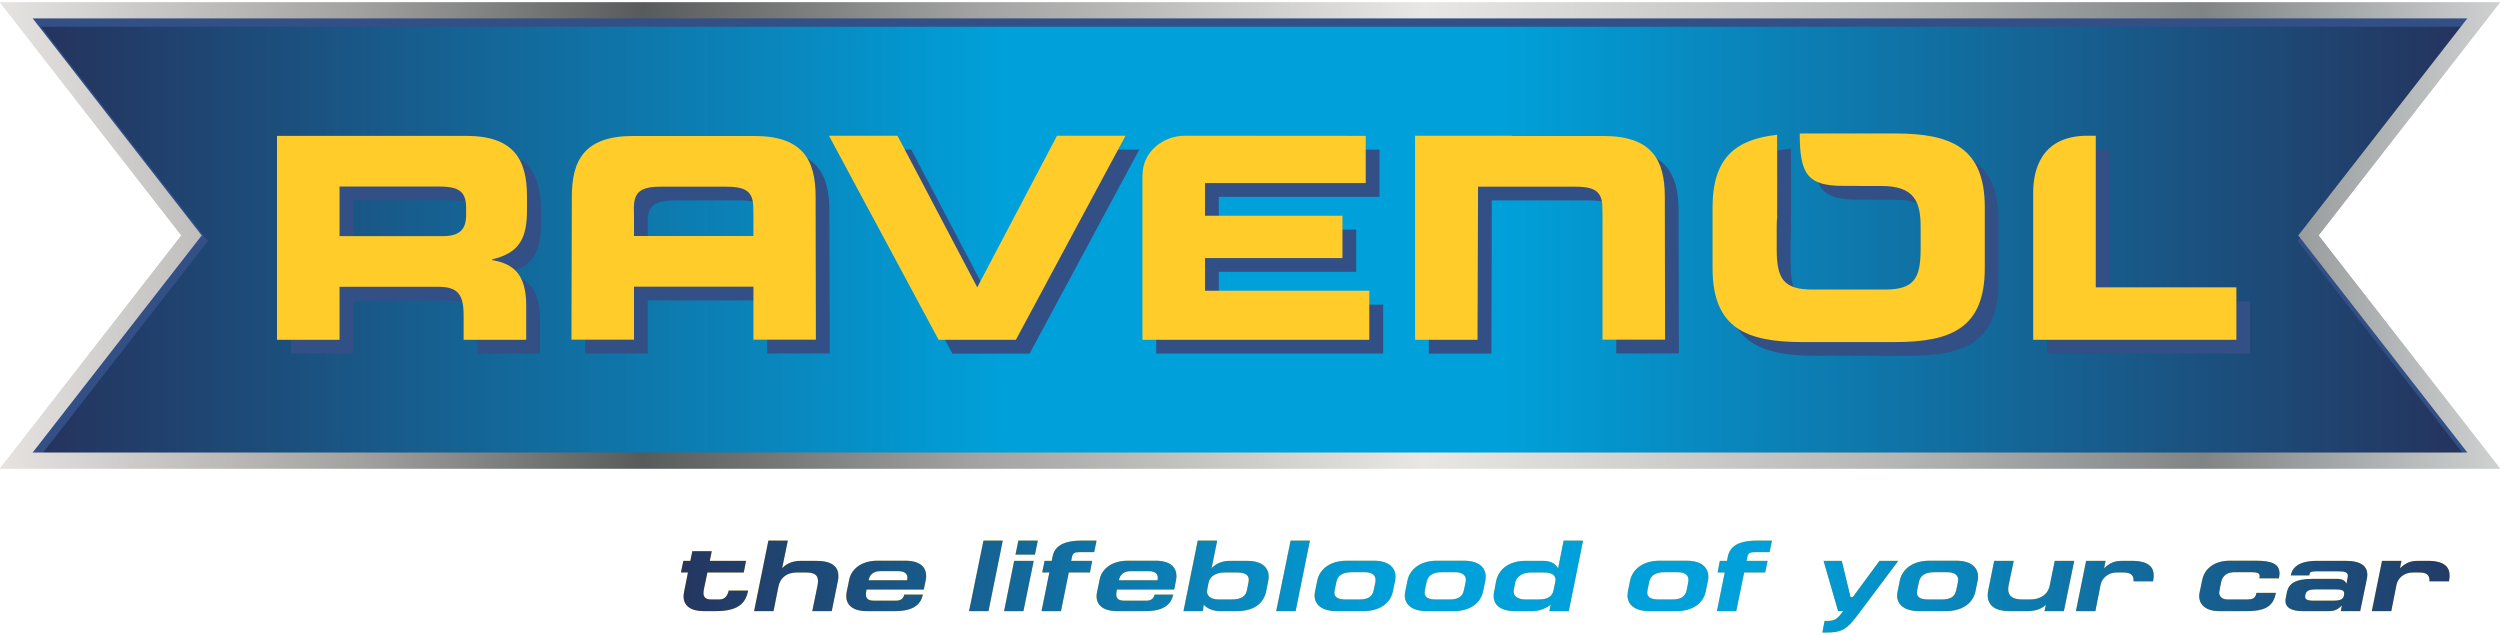
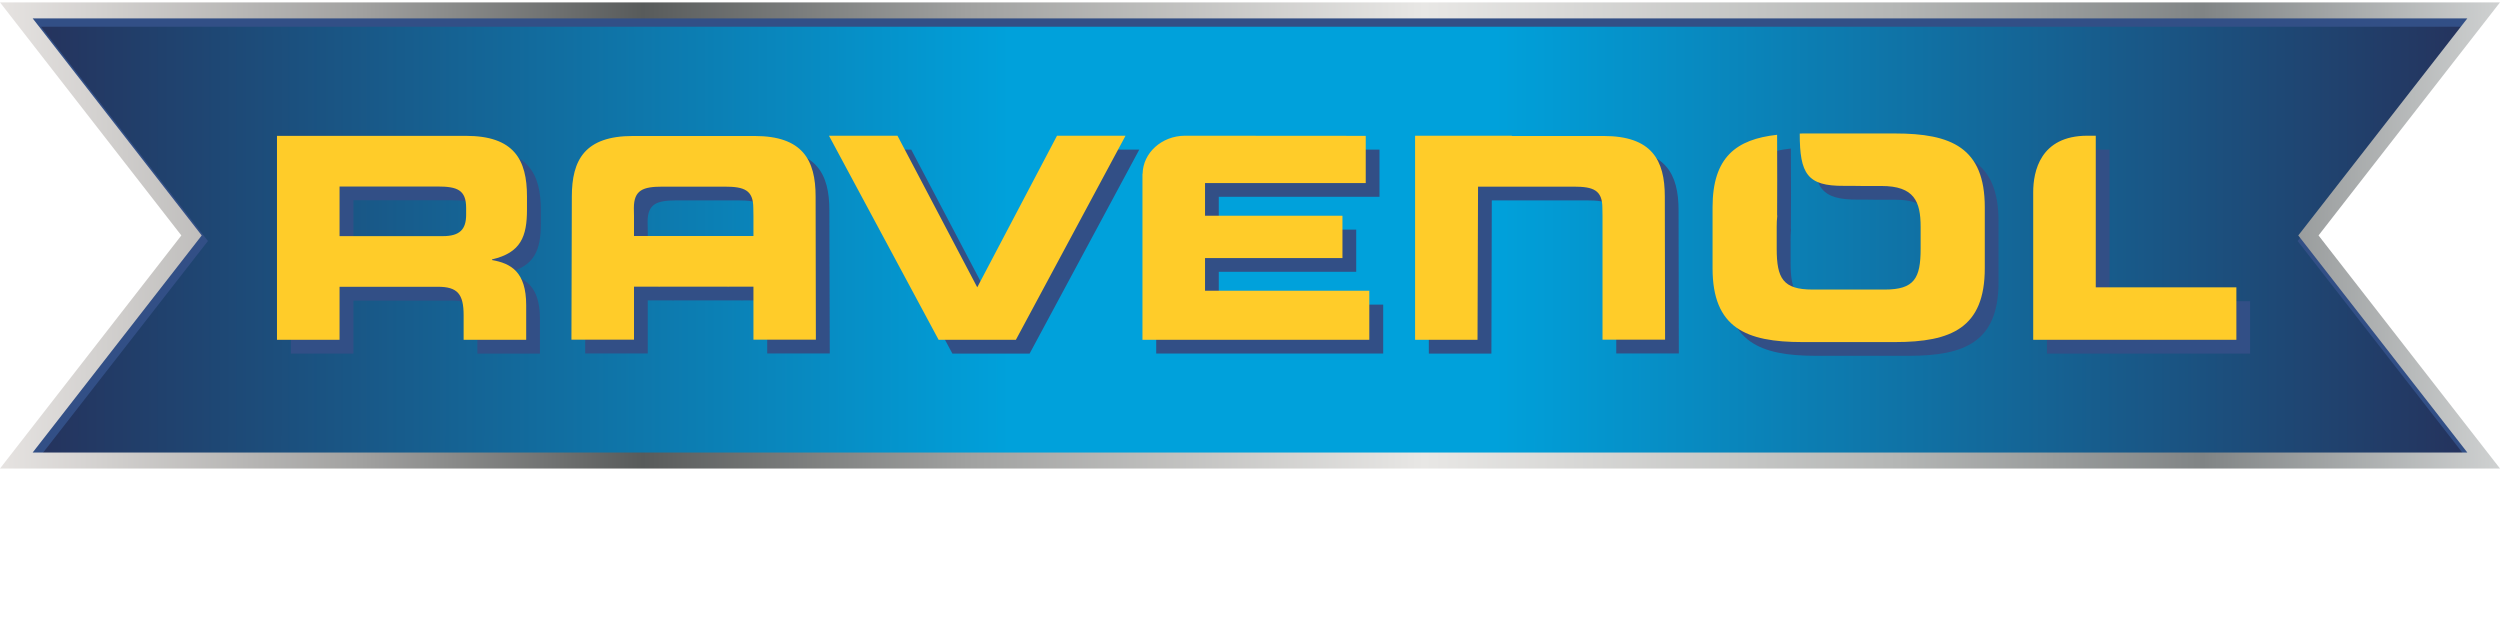
<svg xmlns="http://www.w3.org/2000/svg" xmlns:xlink="http://www.w3.org/1999/xlink" xml:space="preserve" width="189px" height="48px" version="1.1" style="shape-rendering:geometricPrecision; text-rendering:geometricPrecision; image-rendering:optimizeQuality; fill-rule:evenodd; clip-rule:evenodd" viewBox="0 0 189 47.64">
  <defs>
    <style type="text/css">
   
    .fil3 {fill:#FFCC29;fill-rule:nonzero}
    .fil1 {fill:#324F86;fill-rule:nonzero}
    .fil2 {fill:url(#id0)}
    .fil0 {fill:url(#id1)}
    .fil4 {fill:url(#id2)}
   
  </style>
    <linearGradient id="id0" gradientUnits="objectBoundingBox" x1="0%" y1="50.004%" x2="99.999%" y2="50.004%">
      <stop offset="0" style="stop-opacity:1; stop-color:#E8E5E3" />
      <stop offset="0.149" style="stop-opacity:1; stop-color:#A0A09F" />
      <stop offset="0.259" style="stop-opacity:1; stop-color:#585B5B" />
      <stop offset="0.388" style="stop-opacity:1; stop-color:#A0A1A0" />
      <stop offset="0.569" style="stop-opacity:1; stop-color:#E8E7E5" />
      <stop offset="0.757" style="stop-opacity:1; stop-color:#B4B6B5" />
      <stop offset="0.878" style="stop-opacity:1; stop-color:#808485" />
      <stop offset="1" style="stop-opacity:1; stop-color:#D2D4D4" />
    </linearGradient>
    <linearGradient id="id1" gradientUnits="objectBoundingBox" x1="0%" y1="50%" x2="100.001%" y2="50%">
      <stop offset="0" style="stop-opacity:1; stop-color:#25335D" />
      <stop offset="0.4" style="stop-opacity:1; stop-color:#00A1DB" />
      <stop offset="0.6" style="stop-opacity:1; stop-color:#00A1DB" />
      <stop offset="1" style="stop-opacity:1; stop-color:#25335D" />
    </linearGradient>
    <linearGradient id="id2" gradientUnits="userSpaceOnUse" xlink:href="#id1" x1="50.16" y1="43.76" x2="189.6" y2="43.55">
  </linearGradient>
  </defs>
  <g id="Layer_x0020_1">
    <g id="_1451340388768">
      <polygon class="fil0" points="1.41,34.65 14.53,17.73 1.58,0.79 187.69,0.63 174.56,17.62 187.95,34.62 " />
-       <path class="fil1" d="M186.31 34.24l-183.21 0 12.62 -16.2 -12.62 -16.2 183.21 0 -12.61 16.2 12.61 16.2zm1.98 -34.03l-187.06 0 13.28 16.97 -14.1 17.64 188.01 0 -13.61 -17.73 13.48 -16.88z" />
-       <path class="fil2" d="M2.47 34.03l184.06 0 -12.78 -16.41 12.78 -16.41 -184.06 0 12.78 16.41 -12.78 16.41zm-2.47 1.21l13.71 -17.62 -13.71 -17.62 189 0 -13.72 17.62 13.72 17.62 -189 0z" />
-       <path class="fil1" d="M92.14 22.85l0 -2.48 10.39 0 0 -3.19 -10.39 0 0 -2.48 12.15 0 0 -3.57 -13.65 0 0 0c-0.01,0 -0.01,0 -0.01,0l-0.01 0c-1.75,0 -3.16,1.28 -3.2,2.87l-0.01 0 0 12.55 17.16 0 0 -3.7 -12.43 0zm52.16 -11.89l-7 0c-0.07,0 -0.13,0 -0.2,0 0,3.05 0.57,3.97 3.34,3.95 0.19,0 1.2,0 1.36,0.01l1.48 0c2.48,0 2.96,1.17 2.96,3.09l0 1.66c0,2.24 -0.48,3.09 -2.71,3.09l-5.46 0c-2.24,0 -2.7,-0.85 -2.7,-3.09l0 -1.66c0,-0.29 0.01,-0.56 0.03,-0.81 0,-0.04 -0.01,-0.07 -0.01,-0.11 0.02,-1.21 0.01,-3.73 0,-6.04 -3.09,0.34 -4.88,1.7 -4.88,5.49l0 4.6c0,4.52 2.53,5.58 6.79,5.58l7 0c4.26,0 6.79,-1.06 6.79,-5.58l0 -4.6c0,-4.52 -2.53,-5.58 -6.79,-5.58zm-17.38 15.58l-0.02 -10.82c0,-2.77 -0.99,-4.58 -4.63,-4.58l-4.77 0 -0.05 0 -2.12 0 0.02 -0.01 -7.33 0 0 15.42 4.73 0 0.03 -11.58 7.23 0c1.49,0 2.18,0.26 2.18,1.62l0 0.62 0 9.33 4.73 0zm31.93 -15.41l0.63 0 0 11.46 10.63 0 0 3.96 -15.36 0 0 -11.15c0,-1.56 0.52,-4.27 4.1,-4.27zm-95.13 0l5.17 0 6.03 11.46 6.03 -11.46 5.18 0 -8.29 15.42 -5.84 0 -8.28 -15.42zm-5.72 7.57l-1.88 0 -5.27 0 -1.88 0 0 -1.49 -0.01 -0.62c0,-1.36 0.69,-1.62 2.18,-1.62l2.53 0 0.05 0 2.1 0c1.49,0 2.17,0.26 2.17,1.62l0.01 0.62 0 1.49zm4.7 -2.98c0,-2.77 -0.98,-4.58 -4.62,-4.58l-4.36 0 -0.05 0 -4.78 0c-3.64,0 -4.62,1.81 -4.62,4.58l-0.03 10.82 4.73 0 0 -4.01 1.88 0 0 0.01c0.05,0 0.08,-0.01 0.13,-0.01l5.02 0c0.04,0 0.08,0.01 0.12,0.01l0 -0.01 1.88 0 0 4.01 4.73 0 -0.03 -10.82zm-35.98 2.99l7.82 0c1.28,0 1.75,-0.51 1.75,-1.62l0 -0.51c0,-1.36 -0.69,-1.62 -2.18,-1.62l-7.39 0 0 3.75zm-4.73 -7.58l14.27 0c3.65,0 4.63,1.81 4.63,4.58l0 0.98c0,2.06 -0.47,3.28 -2.65,3.79l0 0.04c1.41,0.26 2.58,0.88 2.58,3.41l0 2.62 -4.73 0 0 -1.85c0,-1.62 -0.47,-2.15 -1.93,-2.15l-7.44 0 0 4 -4.73 0 0 -15.42z" />
-       <path class="fil3" d="M25.67 17.67l7.82 0c1.28,0 1.75,-0.52 1.75,-1.62l0 -0.51c0,-1.37 -0.68,-1.62 -2.17,-1.62l-7.4 0 0 3.75zm-4.72 -7.58l14.27 0c3.64,0 4.62,1.8 4.62,4.58l0 0.98c0,2.06 -0.46,3.27 -2.64,3.78l0 0.05c1.41,0.25 2.58,0.87 2.58,3.41l0 2.62 -4.73 0 0 -1.86c0,-1.61 -0.47,-2.15 -1.94,-2.15l-7.44 0 0 4.01 -4.72 0 0 -15.42zm36.01 7.57l-1.88 0 -5.28 0 -1.87 0 0 -1.5 -0.01 -0.61c0,-1.37 0.69,-1.62 2.18,-1.62l2.53 0 0.04 0 2.1 0c1.49,0 2.18,0.25 2.18,1.62l0.01 0.61 0 1.5zm4.7 -2.98c0,-2.77 -0.98,-4.58 -4.62,-4.58l-4.37 0 -0.04 0 -4.78 0c-3.64,0 -4.62,1.81 -4.62,4.58l-0.03 10.82 4.73 0 0 -4.01 1.87 0 0 0.01c0.05,0 0.09,-0.01 0.13,-0.01l5.02 0c0.05,0 0.08,0.01 0.13,0.01l0 -0.01 1.88 0 0 4.01 4.72 0 -0.02 -10.82zm1.01 -4.6l5.18 0 6.03 11.46 6.03 -11.46 5.18 0 -8.29 15.43 -5.84 0 -8.29 -15.43zm95.14 0l0.63 0 0 11.46 10.63 0 0 3.97 -15.36 0 0 -11.16c0,-1.55 0.52,-4.27 4.1,-4.27zm-31.93 15.42l-0.02 -10.82c0,-2.77 -0.99,-4.58 -4.63,-4.58l-4.77 0 -0.06 0 -2.11 0 0.02 -0.02 -7.33 0 0 15.43 4.72 0 0.04 -11.58 7.23 0c1.49,0 2.17,0.26 2.17,1.62l0.01 0.61 0 9.34 4.73 0zm17.38 -15.59l-7 0c-0.07,0 -0.13,0.01 -0.2,0.01 0,3.05 0.57,3.97 3.34,3.95 0.19,0 1.2,0 1.36,0.01l1.47 0c2.49,0 2.97,1.17 2.97,3.09l0 1.66c0,2.23 -0.48,3.08 -2.71,3.08l-5.46 0c-2.24,0 -2.71,-0.85 -2.71,-3.08l0 -1.66c0,-0.29 0.02,-0.56 0.04,-0.81 0,-0.04 -0.01,-0.07 -0.01,-0.12 0.01,-1.2 0.01,-3.73 0,-6.03 -3.09,0.34 -4.88,1.69 -4.88,5.48l0 4.61c0,4.51 2.53,5.58 6.79,5.58l7 0c4.26,0 6.79,-1.07 6.79,-5.58l0 -4.61c0,-4.51 -2.53,-5.58 -6.79,-5.58zm-52.16 11.89l0 -2.47 10.39 0 0 -3.2 -10.39 0 0 -2.47 12.15 0 0 -3.57c-0.54,0 -10.37,-0.01 -13.65,-0.01l0 0.01c-0.01,0 -0.01,0 -0.02,-0.01l0 0c-1.75,0.01 -3.17,1.29 -3.2,2.88l-0.01 0 0 12.55 17.15 0 0 -3.71 -12.42 0zm-37.29 19.69l-0.15 0.73 2.74 0 -0.17 0.88 -2.75 0 -0.28 1.34c-0.01,0.1 -0.02,0.16 -0.02,0.22 0,0.34 0.22,0.48 0.58,0.48l0.61 0c0.43,0 0.64,-0.29 0.72,-0.67l1.47 0c-0.17,0.8 -0.56,1.55 -2.44,1.55l-0.93 0c-0.99,0 -1.51,-0.42 -1.51,-1.1 0,-0.1 0,-0.2 0.03,-0.32l0.3 -1.5 -0.53 0 0.18 -0.88 0.53 0 0.15 -0.73 1.47 0zm7.6 4.53l0.4 -1.96c0.02,-0.11 0.03,-0.22 0.03,-0.31 0,-0.44 -0.26,-0.65 -0.88,-0.65l-0.72 0c-0.74,0 -1.25,0.38 -1.39,1.06l-0.37 1.86 -1.47 0 1.08 -5.33 1.47 0 -0.43 2.08c0.21,-0.21 0.63,-0.55 1.39,-0.55l1.19 0c1.17,0 1.67,0.43 1.67,1.13 0,0.12 0,0.24 -0.03,0.36l-0.47 2.31 -1.47 0zm7.19 -2.51c0,-0.29 -0.17,-0.51 -0.7,-0.51l-1.35 0c-0.58,0 -0.82,0.32 -0.88,0.69l2.91 0c0.01,-0.06 0.02,-0.15 0.02,-0.18zm-3.09 0.88c-0.04,0.23 -0.05,0.31 -0.05,0.37 0,0.25 0.12,0.47 0.58,0.47l1.7 0c0.36,0 0.56,-0.16 0.62,-0.46l1.41 0c-0.14,0.67 -0.62,1.25 -2.1,1.25l-2.15 0c-1.06,0 -1.54,-0.47 -1.54,-1.13 0,-0.1 0.01,-0.21 0.03,-0.32l0.2 -0.97c0.14,-0.66 0.81,-1.39 2.12,-1.39l2.09 0c1.21,0 1.6,0.54 1.6,1.17 0,0.13 -0.02,0.25 -0.18,1.01l-4.33 0zm9.22 1.63l-1.47 0 1.09 -5.33 1.46 0 -1.08 5.33zm3.73 -5.33l-0.22 1.06 -1.47 0 0.22 -1.06 1.47 0zm-1.09 5.33l-1.46 0 0.76 -3.8 1.48 0 -0.78 3.8zm1.96 -2.92l-0.54 0 0.18 -0.88 0.54 0 0.07 -0.34c0.15,-0.71 0.73,-1.19 2.18,-1.19l1.14 0 -0.18 0.87 -1.02 0c-0.47,0 -0.59,0.06 -0.66,0.37l-0.06 0.29 1.59 0 -0.17 0.88 -1.6 0 -0.59 2.92 -1.47 0 0.59 -2.92zm8.2 0.41c0,-0.29 -0.17,-0.51 -0.7,-0.51l-1.36 0c-0.57,0 -0.81,0.32 -0.88,0.69l2.92 0c0.01,-0.06 0.02,-0.15 0.02,-0.18zm-3.09 0.88c-0.05,0.23 -0.05,0.31 -0.05,0.37 0,0.25 0.11,0.47 0.58,0.47l1.7 0c0.35,0 0.55,-0.16 0.62,-0.46l1.41 0c-0.15,0.67 -0.62,1.25 -2.11,1.25l-2.14 0c-1.07,0 -1.55,-0.47 -1.55,-1.13 0,-0.1 0.01,-0.21 0.04,-0.32l0.2 -0.97c0.13,-0.66 0.8,-1.39 2.11,-1.39l2.09 0c1.21,0 1.6,0.54 1.6,1.17 0,0.13 -0.01,0.25 -0.17,1.01l-4.33 0zm6.94 -0.57c-0.05,0.24 -0.13,0.61 -0.13,0.73 0,0.28 0.25,0.59 0.88,0.59l0.98 0c0.73,0 1.07,-0.24 1.16,-0.71l0.12 -0.6c0.01,-0.05 0.02,-0.15 0.02,-0.16 0,-0.35 -0.23,-0.57 -0.88,-0.57l-0.99 0c-0.63,0 -1.07,0.32 -1.16,0.72zm0.21 -1.02c0.05,-0.06 0.45,-0.58 1.38,-0.58l1.31 0c1.05,0 1.63,0.45 1.63,1.19 0,0.1 0,0.21 -0.03,0.33l-0.16 0.79c-0.18,0.87 -0.89,1.49 -2.2,1.49l-1.31 0c-0.83,0 -1.21,-0.49 -1.21,-0.49l-0.06 0.49 -1.47 0 1.07 -5.33 1.48 0 -0.43 2.11zm6.36 3.22l-1.47 0 1.09 -5.33 1.46 0 -1.08 5.33zm6.04 -2.36c0,-0.35 -0.25,-0.58 -0.81,-0.58l-1 0c-0.68,0 -1.06,0.25 -1.15,0.74l-0.13 0.62c-0.01,0.05 -0.02,0.13 -0.02,0.18 0,0.36 0.28,0.52 0.87,0.52l1.01 0c0.64,0 0.98,-0.2 1.09,-0.7l0.13 -0.61c0.01,-0.06 0.01,-0.12 0.01,-0.17zm-0.14 -1.45c1.13,0 1.65,0.51 1.65,1.21 0,0.1 -0.02,0.2 -0.03,0.31l-0.17 0.81c-0.18,0.86 -0.97,1.48 -2.22,1.48l-2.05 0c-1.08,0 -1.65,-0.48 -1.65,-1.19 0,-0.08 0.02,-0.2 0.04,-0.31l0.16 -0.79c0.16,-0.84 0.93,-1.52 2.23,-1.52l2.04 0zm6.97 1.45c0,-0.35 -0.26,-0.58 -0.82,-0.58l-1 0c-0.68,0 -1.05,0.25 -1.15,0.74l-0.13 0.62c-0.01,0.05 -0.02,0.13 -0.02,0.18 0,0.36 0.28,0.52 0.87,0.52l1.01 0c0.64,0 0.99,-0.2 1.09,-0.7l0.13 -0.61c0.01,-0.06 0.02,-0.12 0.02,-0.17zm-0.15 -1.45c1.13,0 1.65,0.51 1.65,1.21 0,0.1 -0.02,0.2 -0.03,0.31l-0.17 0.81c-0.18,0.86 -0.97,1.48 -2.22,1.48l-2.05 0c-1.08,0 -1.65,-0.48 -1.65,-1.19 0,-0.08 0.02,-0.2 0.04,-0.31l0.16 -0.79c0.16,-0.84 0.93,-1.52 2.23,-1.52l2.04 0zm3.89 1.61c-0.05,0.24 -0.13,0.61 -0.13,0.73 0,0.28 0.25,0.59 0.88,0.59l0.99 0c0.73,0 1.06,-0.24 1.15,-0.71l0.13 -0.6c0.01,-0.05 0.02,-0.15 0.02,-0.16 0,-0.35 -0.24,-0.57 -0.88,-0.57l-0.99 0c-0.63,0 -1.08,0.32 -1.17,0.72zm2.67 1.71c0,0 -0.55,0.49 -1.36,0.49l-1.32 0c-1.13,0 -1.63,-0.47 -1.63,-1.15 0,-0.11 0.01,-0.23 0.04,-0.34l0.15 -0.79c0.2,-0.93 1.02,-1.52 2.22,-1.52l1.31 0c0.71,0 1.02,0.3 1.15,0.58l0.42 -2.11 1.47 0 -1.08 5.33 -1.47 0 0.1 -0.49zm10.42 -1.87c0,-0.35 -0.26,-0.58 -0.81,-0.58l-1.01 0c-0.68,0 -1.05,0.25 -1.15,0.74l-0.13 0.62c-0.01,0.05 -0.02,0.13 -0.02,0.18 0,0.36 0.29,0.52 0.88,0.52l1 0c0.64,0 0.99,-0.2 1.1,-0.7l0.12 -0.61c0.01,-0.06 0.02,-0.12 0.02,-0.17zm-0.14 -1.45c1.12,0 1.64,0.51 1.64,1.21 0,0.1 -0.01,0.2 -0.03,0.31l-0.17 0.81c-0.17,0.86 -0.96,1.48 -2.21,1.48l-2.06 0c-1.08,0 -1.64,-0.48 -1.64,-1.19 0,-0.08 0.02,-0.2 0.03,-0.31l0.16 -0.79c0.17,-0.84 0.94,-1.52 2.23,-1.52l2.05 0zm2.88 0.89l-0.54 0 0.17 -0.88 0.54 0 0.07 -0.34c0.15,-0.71 0.73,-1.19 2.19,-1.19l1.14 0 -0.18 0.87 -1.03 0c-0.46,0 -0.59,0.06 -0.65,0.37l-0.06 0.29 1.59 0 -0.18 0.88 -1.59 0 -0.6 2.92 -1.46 0 0.59 -2.92zm8.85 -0.88l0.66 2.74 0.17 0 2.02 -2.74 1.42 0 -2.84 3.79c-1.04,1.4 -1.33,1.63 -2.7,1.63l-0.2 0 0.17 -0.88 0.21 0c0.49,0 0.72,-0.08 1.19,-0.74l-0.38 0 -1.1 -3.8 1.38 0zm8.8 1.44c0,-0.35 -0.26,-0.58 -0.82,-0.58l-1 0c-0.68,0 -1.06,0.25 -1.15,0.74l-0.13 0.62c-0.01,0.05 -0.02,0.13 -0.02,0.18 0,0.36 0.28,0.52 0.87,0.52l1.01 0c0.64,0 0.98,-0.2 1.09,-0.7l0.13 -0.61c0.01,-0.06 0.02,-0.12 0.02,-0.17zm-0.15 -1.45c1.13,0 1.65,0.51 1.65,1.21 0,0.1 -0.02,0.2 -0.03,0.31l-0.17 0.81c-0.18,0.86 -0.97,1.48 -2.22,1.48l-2.05 0c-1.08,0 -1.65,-0.48 -1.65,-1.19 0,-0.08 0.02,-0.2 0.04,-0.31l0.16 -0.79c0.16,-0.84 0.93,-1.52 2.23,-1.52l2.04 0zm4.35 0.01l-0.39 1.89c-0.02,0.09 -0.03,0.17 -0.03,0.25 0,0.54 0.35,0.78 1.09,0.78l0.58 0c0.74,0 1.33,-0.37 1.47,-1.03l0.38 -1.89 1.48 0 -0.79 3.8 -1.47 0 0.11 -0.48c-0.27,0.27 -0.74,0.48 -1.37,0.48l-1.41 0c-0.97,0 -1.62,-0.37 -1.62,-1.21 0,-0.12 0.02,-0.25 0.05,-0.4l0.44 -2.19 1.48 0zm6.83 0.56c0.43,-0.4 0.76,-0.56 1.37,-0.56l0.73 0c1.29,0 1.65,0.5 1.65,1.11 0,0.14 -0.02,0.28 -0.05,0.44l-1.47 0c0,-0.34 -0.06,-0.67 -0.76,-0.67l-0.54 0c-0.59,0 -1.08,0.4 -1.19,0.91l-0.4 2.01 -1.47 0 0.77 -3.8 1.47 0 -0.11 0.56zm11.74 0.76c0.01,-0.03 0.02,-0.12 0.02,-0.16 0,-0.2 -0.14,-0.3 -0.55,-0.3l-1.39 0c-0.53,0 -0.88,0.28 -0.97,0.75 -0.03,0.13 -0.15,0.7 -0.15,0.79 0,0.29 0.21,0.52 0.65,0.52l1.42 0c0.55,0 0.67,-0.13 0.75,-0.5l1.47 0c-0.19,0.91 -0.64,1.38 -2.21,1.38l-2.09 0c-1.01,0 -1.5,-0.5 -1.5,-1.13 0,-0.09 0.01,-0.19 0.03,-0.28l0.19 -0.91c0.17,-0.89 0.91,-1.49 2.1,-1.49l1.99 0c1.22,0 1.76,0.27 1.76,0.96 0,0.12 -0.02,0.24 -0.04,0.37l-1.48 0zm3.46 1.4c0,0.16 0.1,0.29 0.63,0.29l1.52 0c0.54,0 0.8,-0.12 0.8,-0.54 0,-0.19 -0.1,-0.31 -0.64,-0.31l-1.51 0c-0.52,0 -0.8,0.1 -0.8,0.56zm-1.09 -1.62c0.13,-0.62 0.62,-1.1 2,-1.1l2.17 0c1.19,0 1.62,0.45 1.62,1.04 0,0.07 -0.02,0.2 -0.03,0.3l-0.51 2.46 -1.47 0 0.09 -0.43c-0.3,0.28 -0.49,0.43 -1.02,0.43l-1.97 0c-0.79,0 -1.28,-0.25 -1.28,-0.77 0,-0.04 0.01,-0.16 0.02,-0.2l0.09 -0.46c0.13,-0.63 0.6,-1.01 1.97,-1.01l1.78 0c0.44,0 0.64,0.12 0.75,0.37 0.02,-0.15 0.11,-0.52 0.11,-0.58 0,-0.27 -0.18,-0.36 -0.73,-0.36l-1.56 0c-0.47,0 -0.57,0.04 -0.6,0.19l-0.03 0.12 -1.4 0zm8.26 -0.54c0.43,-0.4 0.76,-0.56 1.37,-0.56l0.74 0c1.28,0 1.64,0.5 1.64,1.11 0,0.14 -0.02,0.28 -0.05,0.44l-1.47 0c0,-0.34 -0.05,-0.67 -0.75,-0.67l-0.54 0c-0.6,0 -1.09,0.4 -1.2,0.91l-0.4 2.01 -1.47 0 0.77 -3.8 1.47 0 -0.11 0.56z" />
+       <path class="fil1" d="M92.14 22.85l0 -2.48 10.39 0 0 -3.19 -10.39 0 0 -2.48 12.15 0 0 -3.57 -13.65 0 0 0c-0.01,0 -0.01,0 -0.01,0l-0.01 0c-1.75,0 -3.16,1.28 -3.2,2.87l-0.01 0 0 12.55 17.16 0 0 -3.7 -12.43 0zm52.16 -11.89l-7 0c-0.07,0 -0.13,0 -0.2,0 0,3.05 0.57,3.97 3.34,3.95 0.19,0 1.2,0 1.36,0.01l1.48 0c2.48,0 2.96,1.17 2.96,3.09l0 1.66c0,2.24 -0.48,3.09 -2.71,3.09l-5.46 0c-2.24,0 -2.7,-0.85 -2.7,-3.09l0 -1.66c0,-0.29 0.01,-0.56 0.03,-0.81 0,-0.04 -0.01,-0.07 -0.01,-0.11 0.02,-1.21 0.01,-3.73 0,-6.04 -3.09,0.34 -4.88,1.7 -4.88,5.49l0 4.6c0,4.52 2.53,5.58 6.79,5.58l7 0c4.26,0 6.79,-1.06 6.79,-5.58l0 -4.6c0,-4.52 -2.53,-5.58 -6.79,-5.58zm-17.38 15.58l-0.02 -10.82c0,-2.77 -0.99,-4.58 -4.63,-4.58l-4.77 0 -0.05 0 -2.12 0 0.02 -0.01 -7.33 0 0 15.42 4.73 0 0.03 -11.58 7.23 0c1.49,0 2.18,0.26 2.18,1.62l0 0.62 0 9.33 4.73 0zm31.93 -15.41l0.63 0 0 11.46 10.63 0 0 3.96 -15.36 0 0 -11.15c0,-1.56 0.52,-4.27 4.1,-4.27m-95.13 0l5.17 0 6.03 11.46 6.03 -11.46 5.18 0 -8.29 15.42 -5.84 0 -8.28 -15.42zm-5.72 7.57l-1.88 0 -5.27 0 -1.88 0 0 -1.49 -0.01 -0.62c0,-1.36 0.69,-1.62 2.18,-1.62l2.53 0 0.05 0 2.1 0c1.49,0 2.17,0.26 2.17,1.62l0.01 0.62 0 1.49zm4.7 -2.98c0,-2.77 -0.98,-4.58 -4.62,-4.58l-4.36 0 -0.05 0 -4.78 0c-3.64,0 -4.62,1.81 -4.62,4.58l-0.03 10.82 4.73 0 0 -4.01 1.88 0 0 0.01c0.05,0 0.08,-0.01 0.13,-0.01l5.02 0c0.04,0 0.08,0.01 0.12,0.01l0 -0.01 1.88 0 0 4.01 4.73 0 -0.03 -10.82zm-35.98 2.99l7.82 0c1.28,0 1.75,-0.51 1.75,-1.62l0 -0.51c0,-1.36 -0.69,-1.62 -2.18,-1.62l-7.39 0 0 3.75zm-4.73 -7.58l14.27 0c3.65,0 4.63,1.81 4.63,4.58l0 0.98c0,2.06 -0.47,3.28 -2.65,3.79l0 0.04c1.41,0.26 2.58,0.88 2.58,3.41l0 2.62 -4.73 0 0 -1.85c0,-1.62 -0.47,-2.15 -1.93,-2.15l-7.44 0 0 4 -4.73 0 0 -15.42z" />
      <polygon class="fil0" points="1.41,34.65 14.53,17.73 1.58,0.79 187.69,0.63 174.56,17.62 187.95,34.62 " />
      <path class="fil1" d="M186.31 34.24l-183.21 0 12.62 -16.2 -12.62 -16.2 183.21 0 -12.61 16.2 12.61 16.2zm1.98 -34.03l-187.06 0 13.28 16.97 -14.1 17.64 188.01 0 -13.61 -17.73 13.48 -16.88z" />
      <path class="fil2" d="M2.47 34.03l184.06 0 -12.78 -16.41 12.78 -16.41 -184.06 0 12.78 16.41 -12.78 16.41zm-2.47 1.21l13.71 -17.62 -13.71 -17.62 189 0 -13.72 17.62 13.72 17.62 -189 0z" />
      <path class="fil1" d="M26.72 18.71l7.82 0c1.28,0 1.75,-0.51 1.75,-1.62l0 -0.51c0,-1.36 -0.69,-1.62 -2.18,-1.62l-7.39 0 0 3.75zm-4.73 -7.58l14.27 0c3.65,0 4.63,1.81 4.63,4.58l0 0.98c0,2.06 -0.47,3.28 -2.65,3.79l0 0.04c1.41,0.26 2.58,0.88 2.58,3.41l0 2.62 -4.73 0 0 -1.85c0,-1.62 -0.47,-2.15 -1.93,-2.15l-7.44 0 0 4 -4.73 0 0 -15.42zm36.01 7.57l-1.88 0 -5.27 0 -1.88 0 0 -1.49 -0.01 -0.62c0,-1.36 0.69,-1.62 2.18,-1.62l2.53 0 0.05 0 2.1 0c1.49,0 2.17,0.26 2.17,1.62l0.01 0.62 0 1.49zm4.7 -2.98c0,-2.77 -0.98,-4.58 -4.62,-4.58l-4.36 0 -0.05 0 -4.78 0c-3.64,0 -4.62,1.81 -4.62,4.58l-0.03 10.82 4.73 0 0 -4.01 1.88 0 0 0.01c0.04,0 0.08,-0.01 0.13,-0.01l5.02 0c0.04,0 0.08,0.01 0.12,0.01l0 -0.01 1.88 0 0 4.01 4.73 0 -0.03 -10.82zm1.02 -4.59l5.17 0 6.03 11.46 6.03 -11.46 5.18 0 -8.29 15.42 -5.84 0 -8.28 -15.42zm95.13 0l0.63 0 0 11.46 10.63 0 0 3.96 -15.36 0 0 -11.15c0,-1.56 0.52,-4.27 4.1,-4.27zm-31.93 15.41l-0.02 -10.82c0,-2.77 -0.99,-4.58 -4.63,-4.58l-4.77 0 -0.05 0 -2.12 0 0.02 -0.01 -7.33 0 0 15.42 4.73 0 0.03 -11.58 7.23 0c1.49,0 2.18,0.26 2.18,1.62l0 0.62 0 9.33 4.73 0zm17.38 -15.58l-7 0c-0.07,0 -0.13,0 -0.2,0 0,3.05 0.57,3.97 3.34,3.95 0.19,0 1.2,0 1.36,0.01l1.48 0c2.48,0 2.96,1.17 2.96,3.09l0 1.66c0,2.24 -0.48,3.09 -2.71,3.09l-5.46 0c-2.24,0 -2.7,-0.85 -2.7,-3.09l0 -1.66c0,-0.29 0.01,-0.56 0.03,-0.81 0,-0.04 -0.01,-0.07 -0.01,-0.11 0.02,-1.21 0.01,-3.73 0,-6.04 -3.09,0.34 -4.88,1.7 -4.88,5.49l0 4.6c0,4.52 2.53,5.58 6.79,5.58l7 0c4.26,0 6.79,-1.06 6.79,-5.58l0 -4.6c0,-4.52 -2.53,-5.58 -6.79,-5.58zm-52.16 11.89l0 -2.48 10.39 0 0 -3.19 -10.39 0 0 -2.48 12.15 0 0 -3.57 -13.65 0 0 0c-0.01,0 -0.01,0 -0.01,0l-0.01 0c-1.75,0 -3.16,1.28 -3.2,2.87l-0.01 0 0 12.55 17.16 0 0 -3.7 -12.43 0z" />
      <path class="fil3" d="M91.1 21.8l0 -2.47 10.39 0 0 -3.2 -10.39 0 0 -2.47 12.15 0 0 -3.57c-0.54,0 -10.37,-0.01 -13.65,-0.01l0 0.01c-0.01,0 -0.01,0 -0.02,-0.01l0 0c-1.75,0.01 -3.17,1.29 -3.2,2.88l-0.01 0 0 12.55 17.15 0 0 -3.71 -12.42 0zm52.16 -11.89l-7 0c-0.07,0 -0.13,0.01 -0.2,0.01 0,3.05 0.57,3.97 3.34,3.95 0.19,0 1.2,0 1.36,0.01l1.47 0c2.49,0 2.97,1.17 2.97,3.09l0 1.66c0,2.23 -0.48,3.08 -2.71,3.08l-5.46 0c-2.24,0 -2.71,-0.85 -2.71,-3.08l0 -1.66c0,-0.29 0.01,-0.56 0.04,-0.81 0,-0.04 -0.01,-0.07 -0.01,-0.12 0.01,-1.2 0.01,-3.73 0,-6.03 -3.09,0.34 -4.88,1.69 -4.88,5.48l0 4.61c0,4.51 2.53,5.58 6.79,5.58l7 0c4.26,0 6.79,-1.07 6.79,-5.58l0 -4.61c0,-4.51 -2.53,-5.58 -6.79,-5.58zm-17.38 15.59l-0.02 -10.82c0,-2.77 -0.99,-4.58 -4.63,-4.58l-4.77 0 -0.06 0 -2.11 0 0.02 -0.02 -7.33 0 0 15.43 4.72 0 0.04 -11.58 7.23 0c1.49,0 2.17,0.26 2.17,1.62l0.01 0.61 0 9.34 4.73 0zm31.93 -15.42l0.63 0 0 11.46 10.63 0 0 3.97 -15.36 0 0 -11.16c0,-1.55 0.52,-4.27 4.1,-4.27zm-95.14 0l5.18 0 6.03 11.46 6.03 -11.46 5.18 0 -8.29 15.43 -5.84 0 -8.29 -15.43zm-5.71 7.58l-1.88 0 -5.28 0 -1.87 0 0 -1.5 -0.01 -0.61c0,-1.37 0.69,-1.62 2.18,-1.62l2.53 0 0.04 0 2.1 0c1.49,0 2.18,0.25 2.18,1.62l0.01 0.61 0 1.5zm4.7 -2.98c0,-2.77 -0.98,-4.58 -4.62,-4.58l-4.37 0 -0.04 0 -4.78 0c-3.64,0 -4.62,1.81 -4.62,4.58l-0.03 10.82 4.73 0 0 -4.01 1.87 0 0 0.01c0.05,0 0.09,-0.01 0.13,-0.01l5.02 0c0.05,0 0.08,0.01 0.13,0.01l0 -0.01 1.88 0 0 4.01 4.72 0 -0.02 -10.82zm-35.99 2.99l7.82 0c1.28,0 1.75,-0.52 1.75,-1.62l0 -0.51c0,-1.37 -0.68,-1.62 -2.17,-1.62l-7.4 0 0 3.75zm-4.73 -7.58l14.28 0c3.64,0 4.62,1.8 4.62,4.58l0 0.98c0,2.06 -0.46,3.27 -2.64,3.78l0 0.05c1.41,0.25 2.58,0.87 2.58,3.41l0 2.62 -4.73 0 0 -1.86c0,-1.61 -0.47,-2.15 -1.94,-2.15l-7.44 0 0 4.01 -4.73 0 0 -15.42z" />
-       <path class="fil4" d="M53.19 46.02l0.93 0c1.88,0 2.27,-0.75 2.44,-1.55l0 0 -1.47 0c-0.08,0.38 -0.29,0.67 -0.71,0.67l0 0 -0.62 0c-0.36,0 -0.58,-0.14 -0.58,-0.48l0 0c0,-0.06 0.01,-0.12 0.02,-0.22l0 0 0.28 -1.34 2.75 0 0.17 -0.88 -2.74 0 0.15 -0.73 -1.47 0 -0.15 0.73 -0.53 0 -0.18 0.88 0.53 0 -0.3 1.5c-0.02,0.12 -0.03,0.22 -0.03,0.32l0 0c0,0.68 0.52,1.1 1.51,1.1zm6.37 -5.33l-1.47 0 -1.08 5.33 1.47 0 0.37 -1.86c0.14,-0.68 0.65,-1.06 1.39,-1.06l0 0 0.72 0c0.62,0 0.88,0.21 0.88,0.64l0 0c0,0.1 -0.01,0.21 -0.03,0.32l0 0 -0.4 1.96 1.47 0 0.47 -2.31c0.03,-0.12 0.03,-0.24 0.03,-0.36l0 0c0,-0.7 -0.5,-1.13 -1.67,-1.13l0 0 -1.19 0c-0.76,0 -1.18,0.34 -1.39,0.55l0 0 0.43 -2.08zm5.96 5.33l2.15 0c1.48,0 1.96,-0.58 2.1,-1.25l0 0 -1.41 0c-0.06,0.3 -0.26,0.46 -0.62,0.46l0 0 -1.7 0c-0.46,0 -0.58,-0.22 -0.58,-0.47l0 0c0,-0.06 0.01,-0.14 0.05,-0.37l0 0 4.33 0c0.16,-0.76 0.18,-0.88 0.18,-1.01l0 0c0,-0.63 -0.39,-1.17 -1.6,-1.17l0 0 -2.09 0c-1.31,0 -1.98,0.73 -2.12,1.39l0 0 -0.2 0.97c-0.02,0.11 -0.03,0.21 -0.03,0.31l0 0 0 0.01c0,0.66 0.48,1.13 1.54,1.13zm1.03 -3.02l1.35 0c0.53,0 0.7,0.22 0.7,0.51l0 0c0,0.03 -0.01,0.12 -0.02,0.18l0 0 -2.91 0c0.06,-0.37 0.3,-0.69 0.88,-0.69l0 0zm9.26 -2.31l-1.46 0 -1.09 5.33 1.47 0 1.08 -5.33zm2.65 0l-1.47 0 -0.22 1.06 1.47 0 0.22 -1.06zm-1.79 1.53l-0.76 3.8 1.46 0 0.78 -3.8 -1.48 0zm6.23 -1.53l-1.14 0c-1.45,0 -2.04,0.48 -2.18,1.19l0 0 -0.07 0.34 -0.54 0 -0.18 0.88 0.54 0 -0.59 2.92 1.47 0 0.59 -2.92 1.6 0 0.17 -0.88 -1.59 0 0.06 -0.29c0.07,-0.31 0.19,-0.37 0.66,-0.37l0 0 1.02 0 0.18 -0.87zm1.55 5.33l2.14 0c1.49,0 1.96,-0.58 2.11,-1.25l0 0 -1.41 0c-0.07,0.3 -0.27,0.46 -0.62,0.46l0 0 -1.7 0c-0.47,0 -0.58,-0.22 -0.58,-0.47l0 0c0,-0.06 0,-0.14 0.05,-0.37l0 0 4.33 0c0.15,-0.74 0.17,-0.88 0.17,-0.99l0 -0.01 0 -0.01c0,-0.63 -0.39,-1.17 -1.6,-1.17l0 0 -2.09 0c-1.31,0 -1.98,0.73 -2.11,1.39l0 0 -0.2 0.97c-0.03,0.11 -0.04,0.22 -0.04,0.32l0 0c0,0.66 0.48,1.13 1.55,1.13zm1.02 -3.02l1.36 0c0.53,0 0.7,0.22 0.7,0.51l0 0c0,0.03 -0.01,0.12 -0.02,0.18l0 0 -2.92 0c0.07,-0.37 0.31,-0.69 0.88,-0.69l0 0zm6.55 -2.31l-1.47 0 -1.08 5.33 1.47 0 0.06 -0.49c0,0 0.38,0.49 1.21,0.49l0 0 1.31 0c1.31,0 2.02,-0.62 2.2,-1.49l0 0 0.16 -0.79c0.03,-0.12 0.03,-0.23 0.03,-0.33l0 0c0,-0.74 -0.58,-1.19 -1.62,-1.19l0 0 -1.32 0c-0.93,0 -1.33,0.52 -1.38,0.58l0 0 0.43 -2.11zm-0.77 3.86c0,-0.12 0.08,-0.49 0.13,-0.73l0 0c0.09,-0.4 0.53,-0.72 1.16,-0.72l0 0 0.99 0c0.65,0 0.88,0.22 0.88,0.57l0 0c0,0.01 -0.01,0.11 -0.02,0.16l0 0 -0.12 0.6c-0.09,0.47 -0.43,0.71 -1.16,0.71l0 0 -0.98 0c-0.63,0 -0.88,-0.31 -0.88,-0.59l0 0zm7.78 -3.86l-1.46 0 -1.09 5.33 1.47 0 1.08 -5.33zm2 5.33l2.05 0c1.25,0 2.04,-0.62 2.22,-1.48l0 0 0.17 -0.81c0.01,-0.11 0.03,-0.2 0.03,-0.3l0 0 0 -0.01c0,-0.7 -0.52,-1.21 -1.65,-1.21l0 0 -2.04 0c-1.3,0 -2.07,0.68 -2.23,1.52l0 0 -0.16 0.79c-0.02,0.11 -0.04,0.23 -0.04,0.31l0 0c0,0.71 0.57,1.19 1.65,1.19zm-0.15 -1.4c0,-0.05 0.01,-0.13 0.02,-0.18l0 0 0.13 -0.62c0.09,-0.49 0.47,-0.74 1.15,-0.74l0 0 1 0c0.56,0 0.81,0.23 0.81,0.58l0 0c0,0.05 0,0.11 -0.01,0.17l0 0 -0.13 0.61c-0.1,0.5 -0.45,0.7 -1.09,0.7l0 0 -1.01 0c-0.59,0 -0.87,-0.16 -0.87,-0.52l0 0zm6.97 1.4l2.05 0c1.25,0 2.04,-0.62 2.22,-1.48l0 0 0.17 -0.81c0.01,-0.11 0.03,-0.21 0.03,-0.31l0 0c0,-0.7 -0.52,-1.21 -1.65,-1.21l0 0 -2.04 0c-1.3,0 -2.07,0.68 -2.23,1.52l0 0 -0.16 0.79c-0.02,0.1 -0.04,0.22 -0.04,0.3l0 0.01 0 0c0,0.71 0.57,1.19 1.65,1.19zm-0.15 -1.4c0,-0.05 0.01,-0.13 0.02,-0.18l0 0 0.13 -0.62c0.1,-0.49 0.47,-0.74 1.15,-0.74l0 0 1 0c0.56,0 0.82,0.23 0.82,0.58l0 0c0,0.05 -0.01,0.11 -0.02,0.17l0 0 -0.13 0.61c-0.1,0.5 -0.45,0.7 -1.09,0.7l0 0 -1.01 0c-0.59,0 -0.87,-0.16 -0.87,-0.52l0 0zm11.98 -3.93l-1.47 0 -0.42 2.11c-0.13,-0.28 -0.44,-0.58 -1.15,-0.58l0 0 -1.31 0c-1.2,0 -2.02,0.59 -2.22,1.52l0 0 -0.15 0.79c-0.03,0.11 -0.04,0.23 -0.04,0.34l0 0c0,0.68 0.5,1.15 1.63,1.15l0 0 1.32 0c0.81,0 1.36,-0.49 1.36,-0.49l0 0 -0.1 0.49 1.47 0 1.08 -5.33zm-5.25 3.86c0,-0.12 0.08,-0.49 0.13,-0.73l0 0c0.09,-0.4 0.54,-0.72 1.17,-0.72l0 0 0.99 0c0.64,0 0.88,0.22 0.88,0.57l0 0c0,0.01 -0.01,0.11 -0.02,0.16l0 0 -0.13 0.6c-0.09,0.47 -0.42,0.71 -1.15,0.71l0 0 -0.99 0c-0.63,0 -0.88,-0.31 -0.88,-0.59l0 0zm10.25 1.47l2.06 0c1.25,0 2.04,-0.62 2.21,-1.48l0 0 0.17 -0.81c0.02,-0.11 0.03,-0.2 0.03,-0.3l0 0 0 -0.01c0,-0.7 -0.52,-1.21 -1.64,-1.21l0 0 -2.05 0c-1.29,0 -2.06,0.68 -2.23,1.52l0 0 -0.16 0.79c-0.01,0.11 -0.03,0.23 -0.03,0.31l0 0c0,0.71 0.56,1.19 1.64,1.19zm-0.15 -1.4c0,-0.05 0.01,-0.13 0.02,-0.18l0 0 0.13 -0.62c0.1,-0.49 0.47,-0.74 1.15,-0.74l0 0 1.01 0c0.55,0 0.81,0.23 0.81,0.58l0 0c0,0.05 -0.01,0.11 -0.02,0.17l0 0 -0.12 0.61c-0.11,0.5 -0.45,0.7 -1.1,0.7l0 0 -1 0c-0.59,0 -0.88,-0.16 -0.88,-0.52l0 0zm9.43 -3.93l-1.14 0c-1.46,0 -2.04,0.48 -2.19,1.19l0 0 -0.07 0.34 -0.54 0 -0.17 0.88 0.54 0 -0.59 2.92 1.46 0 0.6 -2.92 1.59 0 0.18 -0.88 -1.59 0 0.06 -0.29c0.06,-0.31 0.19,-0.37 0.65,-0.37l0 0 1.03 0 0.18 -0.87zm9.55 1.53l-1.42 0 -2.02 2.74 -0.17 0 -0.66 -2.74 -1.38 0 1.1 3.8 0.38 0c-0.47,0.66 -0.7,0.74 -1.19,0.74l0 0 -0.21 0 -0.17 0.88 0.2 0c1.37,0 1.66,-0.23 2.7,-1.63l0 0 2.84 -3.79zm1.56 3.8l2.05 0c1.25,0 2.04,-0.62 2.22,-1.48l0 0 0.17 -0.81c0.01,-0.11 0.03,-0.2 0.03,-0.3l0 0 0 -0.01c0,-0.7 -0.52,-1.21 -1.65,-1.21l0 0 -2.04 0c-1.3,0 -2.06,0.68 -2.23,1.52l0 0 -0.16 0.79c-0.02,0.11 -0.04,0.23 -0.04,0.31l0 0c0,0.71 0.57,1.19 1.65,1.19zm-0.15 -1.4c0,-0.05 0.01,-0.13 0.02,-0.18l0 0 0.13 -0.62c0.1,-0.49 0.47,-0.74 1.15,-0.74l0 0 1 0c0.56,0 0.82,0.23 0.82,0.58l0 0c0,0.05 -0.01,0.11 -0.02,0.17l0 0 -0.13 0.61c-0.1,0.5 -0.45,0.7 -1.09,0.7l0 0 -1.01 0c-0.59,0 -0.87,-0.16 -0.87,-0.52l0 0zm11.89 -2.4l-1.47 0 -0.39 1.89c-0.13,0.66 -0.72,1.03 -1.46,1.03l0 0 -0.58 0c-0.74,0 -1.09,-0.24 -1.09,-0.78l0 0c0,-0.08 0.01,-0.16 0.02,-0.25l0 0 0.4 -1.89 -1.48 0 -0.44 2.19c-0.03,0.15 -0.05,0.28 -0.05,0.4l0 0c0,0.84 0.65,1.21 1.62,1.21l0 0 1.41 0c0.63,0 1.1,-0.21 1.37,-0.48l0 0 -0.11 0.48 1.47 0 0.78 -3.8zm4.36 0l-0.73 0c-0.61,0 -0.94,0.16 -1.37,0.56l0 0 0.11 -0.56 -1.47 0 -0.77 3.8 1.47 0 0.4 -2.01c0.11,-0.51 0.6,-0.91 1.19,-0.91l0 0 0.54 0c0.7,0 0.76,0.33 0.76,0.67l0 0 1.47 0c0.03,-0.16 0.05,-0.3 0.05,-0.44l0 0c0,-0.61 -0.36,-1.11 -1.65,-1.11zm6.59 3.8l2.09 0c1.57,0 2.02,-0.47 2.21,-1.38l0 0 -1.47 0c-0.08,0.37 -0.2,0.5 -0.75,0.5l0 0 -1.42 0c-0.44,0 -0.65,-0.23 -0.65,-0.52l0 0c0,-0.09 0.12,-0.66 0.15,-0.79l0 0c0.09,-0.47 0.44,-0.75 0.97,-0.75l0 0 1.39 0c0.41,0 0.55,0.1 0.55,0.3l0 0c0,0.04 -0.01,0.13 -0.02,0.16l0 0 1.47 0c0.03,-0.13 0.05,-0.24 0.05,-0.35l0 -0.01 0 -0.01c0,-0.69 -0.54,-0.96 -1.76,-0.96l0 0 -1.99 0c-1.19,0 -1.93,0.6 -2.1,1.49l0 0 -0.19 0.91c-0.02,0.09 -0.03,0.19 -0.03,0.28l0 0c0,0.63 0.49,1.13 1.5,1.13zm9.59 -3.8l-2.17 0c-1.38,0 -1.87,0.48 -2,1.1l0 0 1.4 0 0.03 -0.12c0.03,-0.15 0.13,-0.19 0.6,-0.19l0 0 1.56 0c0.55,0 0.73,0.09 0.73,0.36l0 0c0,0.06 -0.09,0.43 -0.11,0.58l0 0c-0.11,-0.25 -0.31,-0.37 -0.75,-0.37l0 0 -1.78 0c-1.37,0 -1.84,0.38 -1.97,1.01l0 0 -0.09 0.46c-0.01,0.04 -0.02,0.15 -0.02,0.2l0 0 0 0c0,0.52 0.49,0.77 1.28,0.77l0 0 1.97 0c0.53,0 0.72,-0.15 1.02,-0.43l0 0 -0.09 0.43 1.47 0 0.51 -2.46c0.02,-0.1 0.03,-0.23 0.03,-0.3l0 0c0,-0.59 -0.43,-1.04 -1.62,-1.04zm-3.08 2.72c0,-0.46 0.28,-0.56 0.8,-0.56l0 0 1.51 0c0.54,0 0.64,0.11 0.64,0.31l0 0c0,0.42 -0.26,0.54 -0.8,0.54l0 0 -1.52 0c-0.53,0 -0.63,-0.13 -0.63,-0.29l0 0zm10.92 -1.6l0 0 0 -0.01c0,-0.61 -0.36,-1.11 -1.64,-1.11l-0.74 0c-0.61,0 -0.94,0.16 -1.37,0.56l0 0 0.11 -0.56 -1.47 0 -0.77 3.8 1.47 0 0.4 -2.01c0.11,-0.51 0.6,-0.91 1.2,-0.91l0 0 0.54 0c0.7,0 0.75,0.33 0.75,0.67l0 0 1.47 0c0.03,-0.15 0.05,-0.29 0.05,-0.43z" />
    </g>
  </g>
</svg>